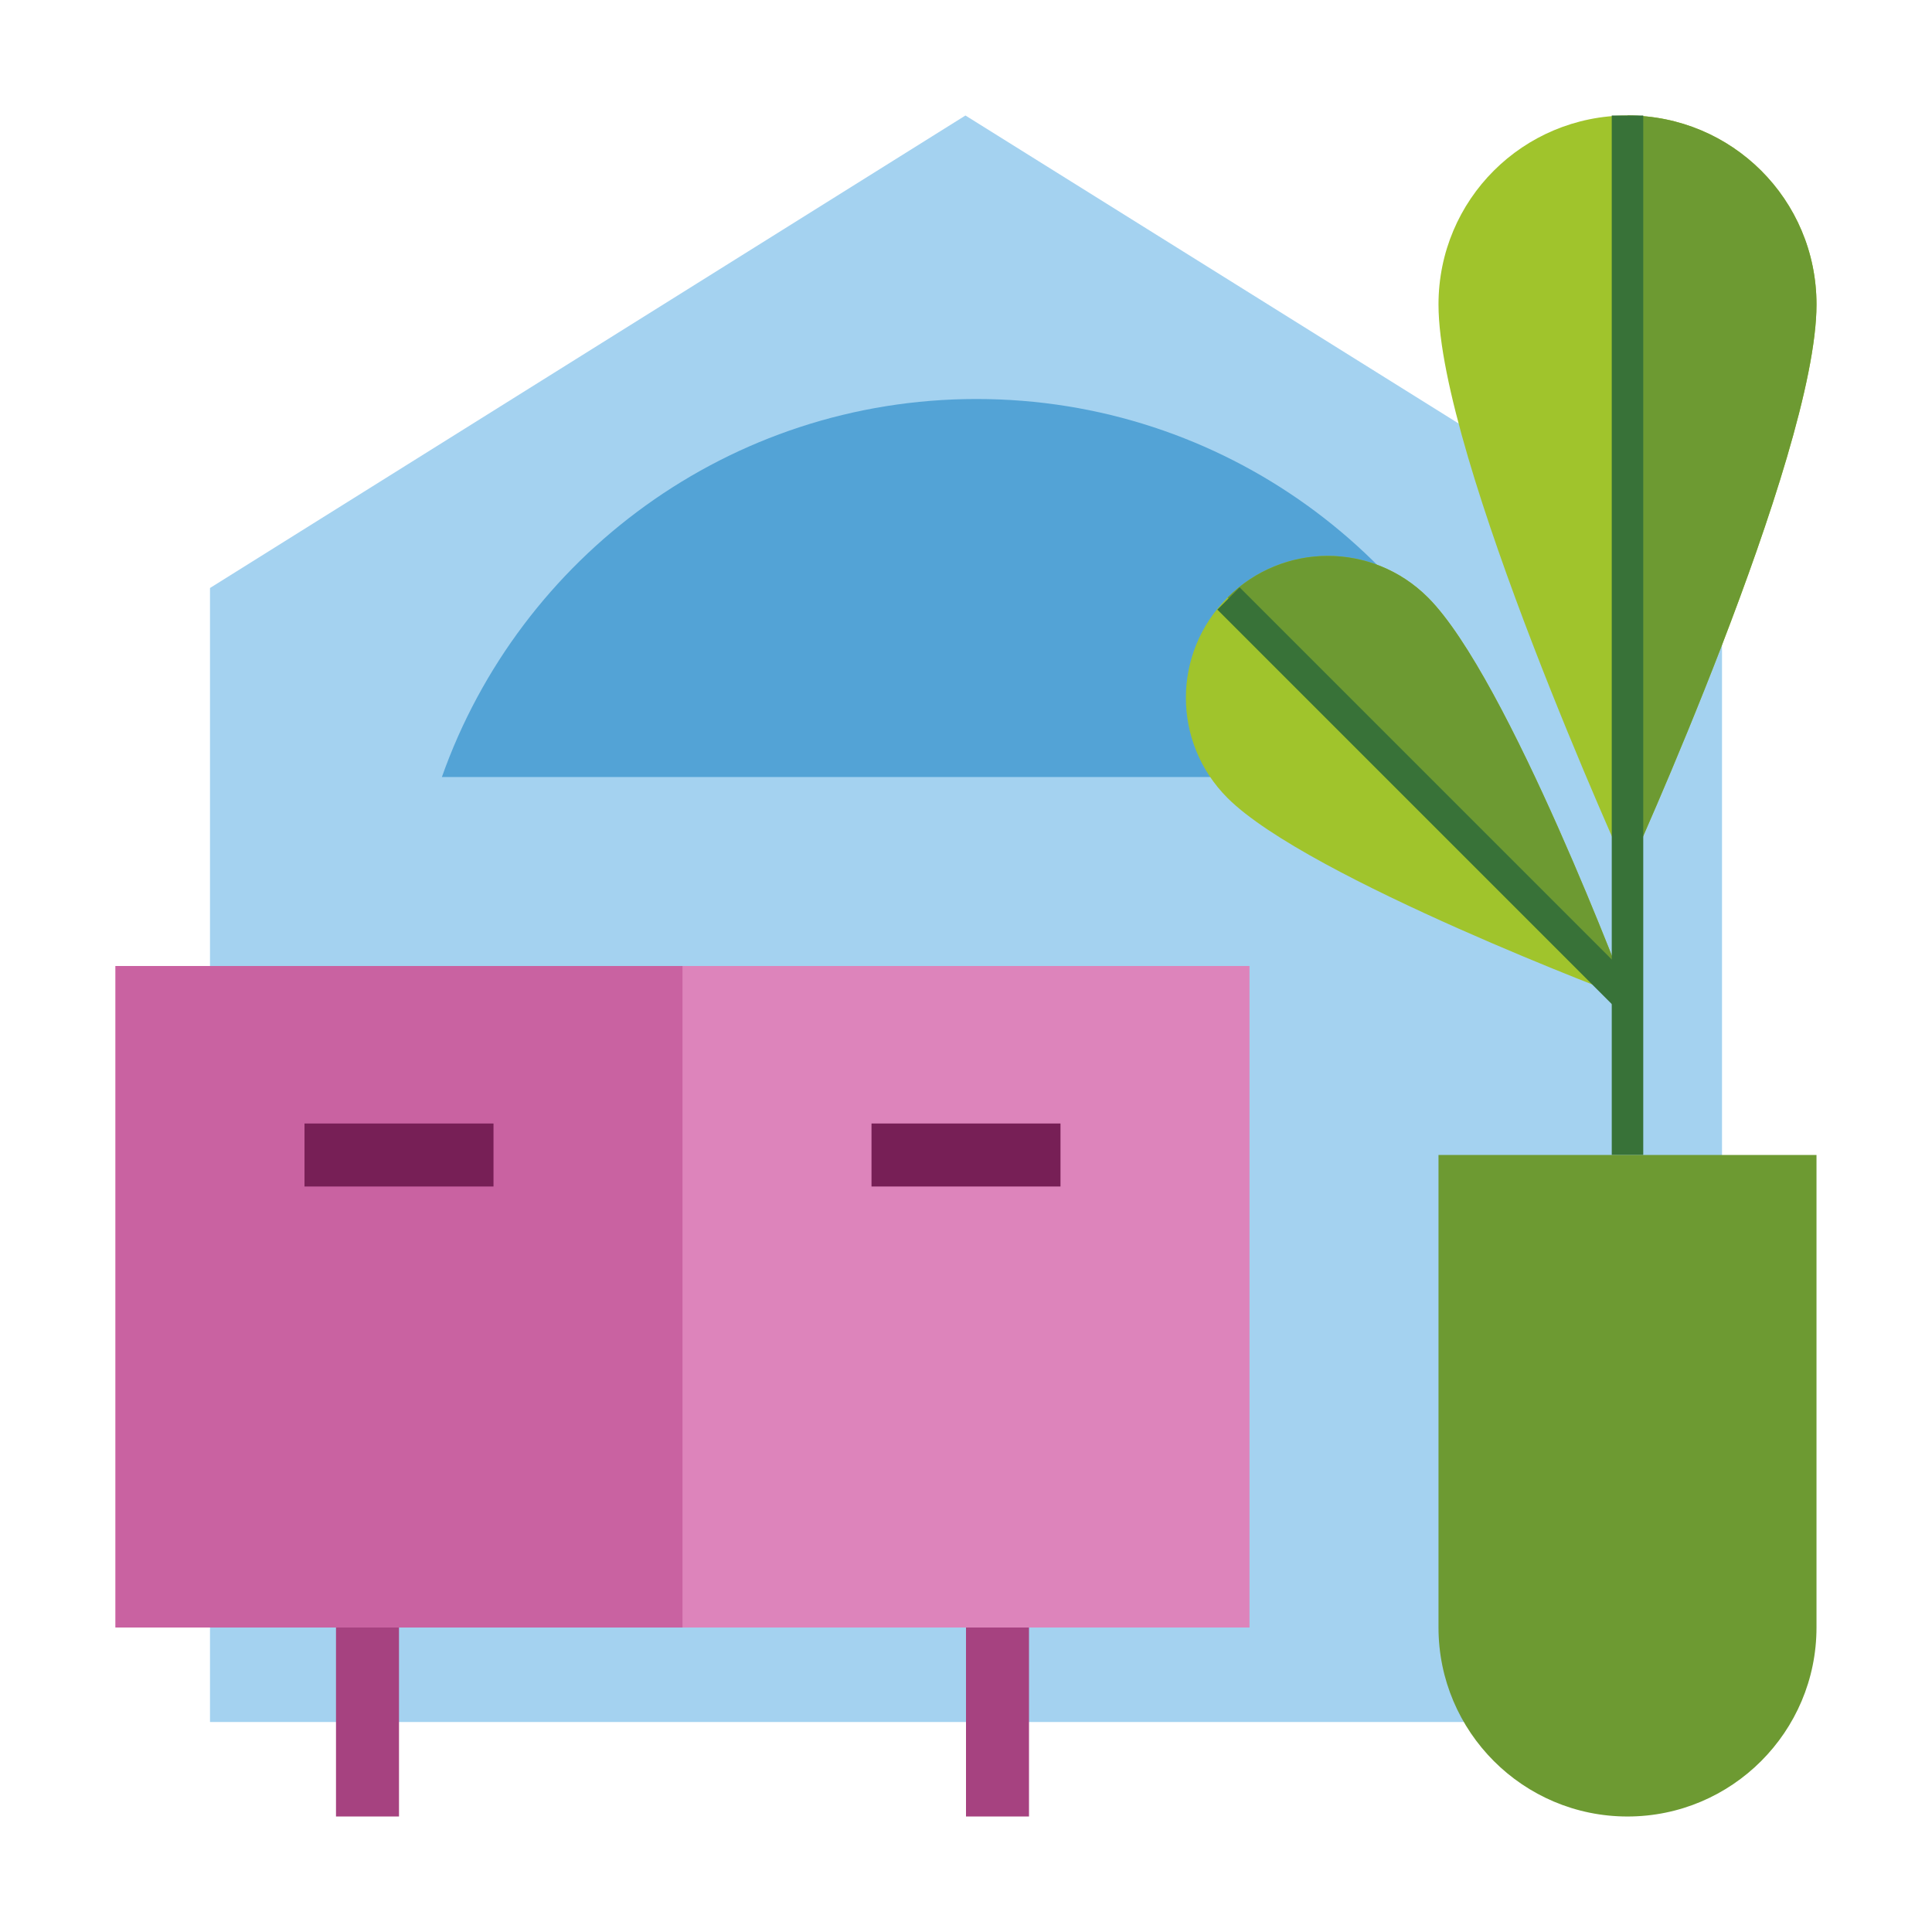
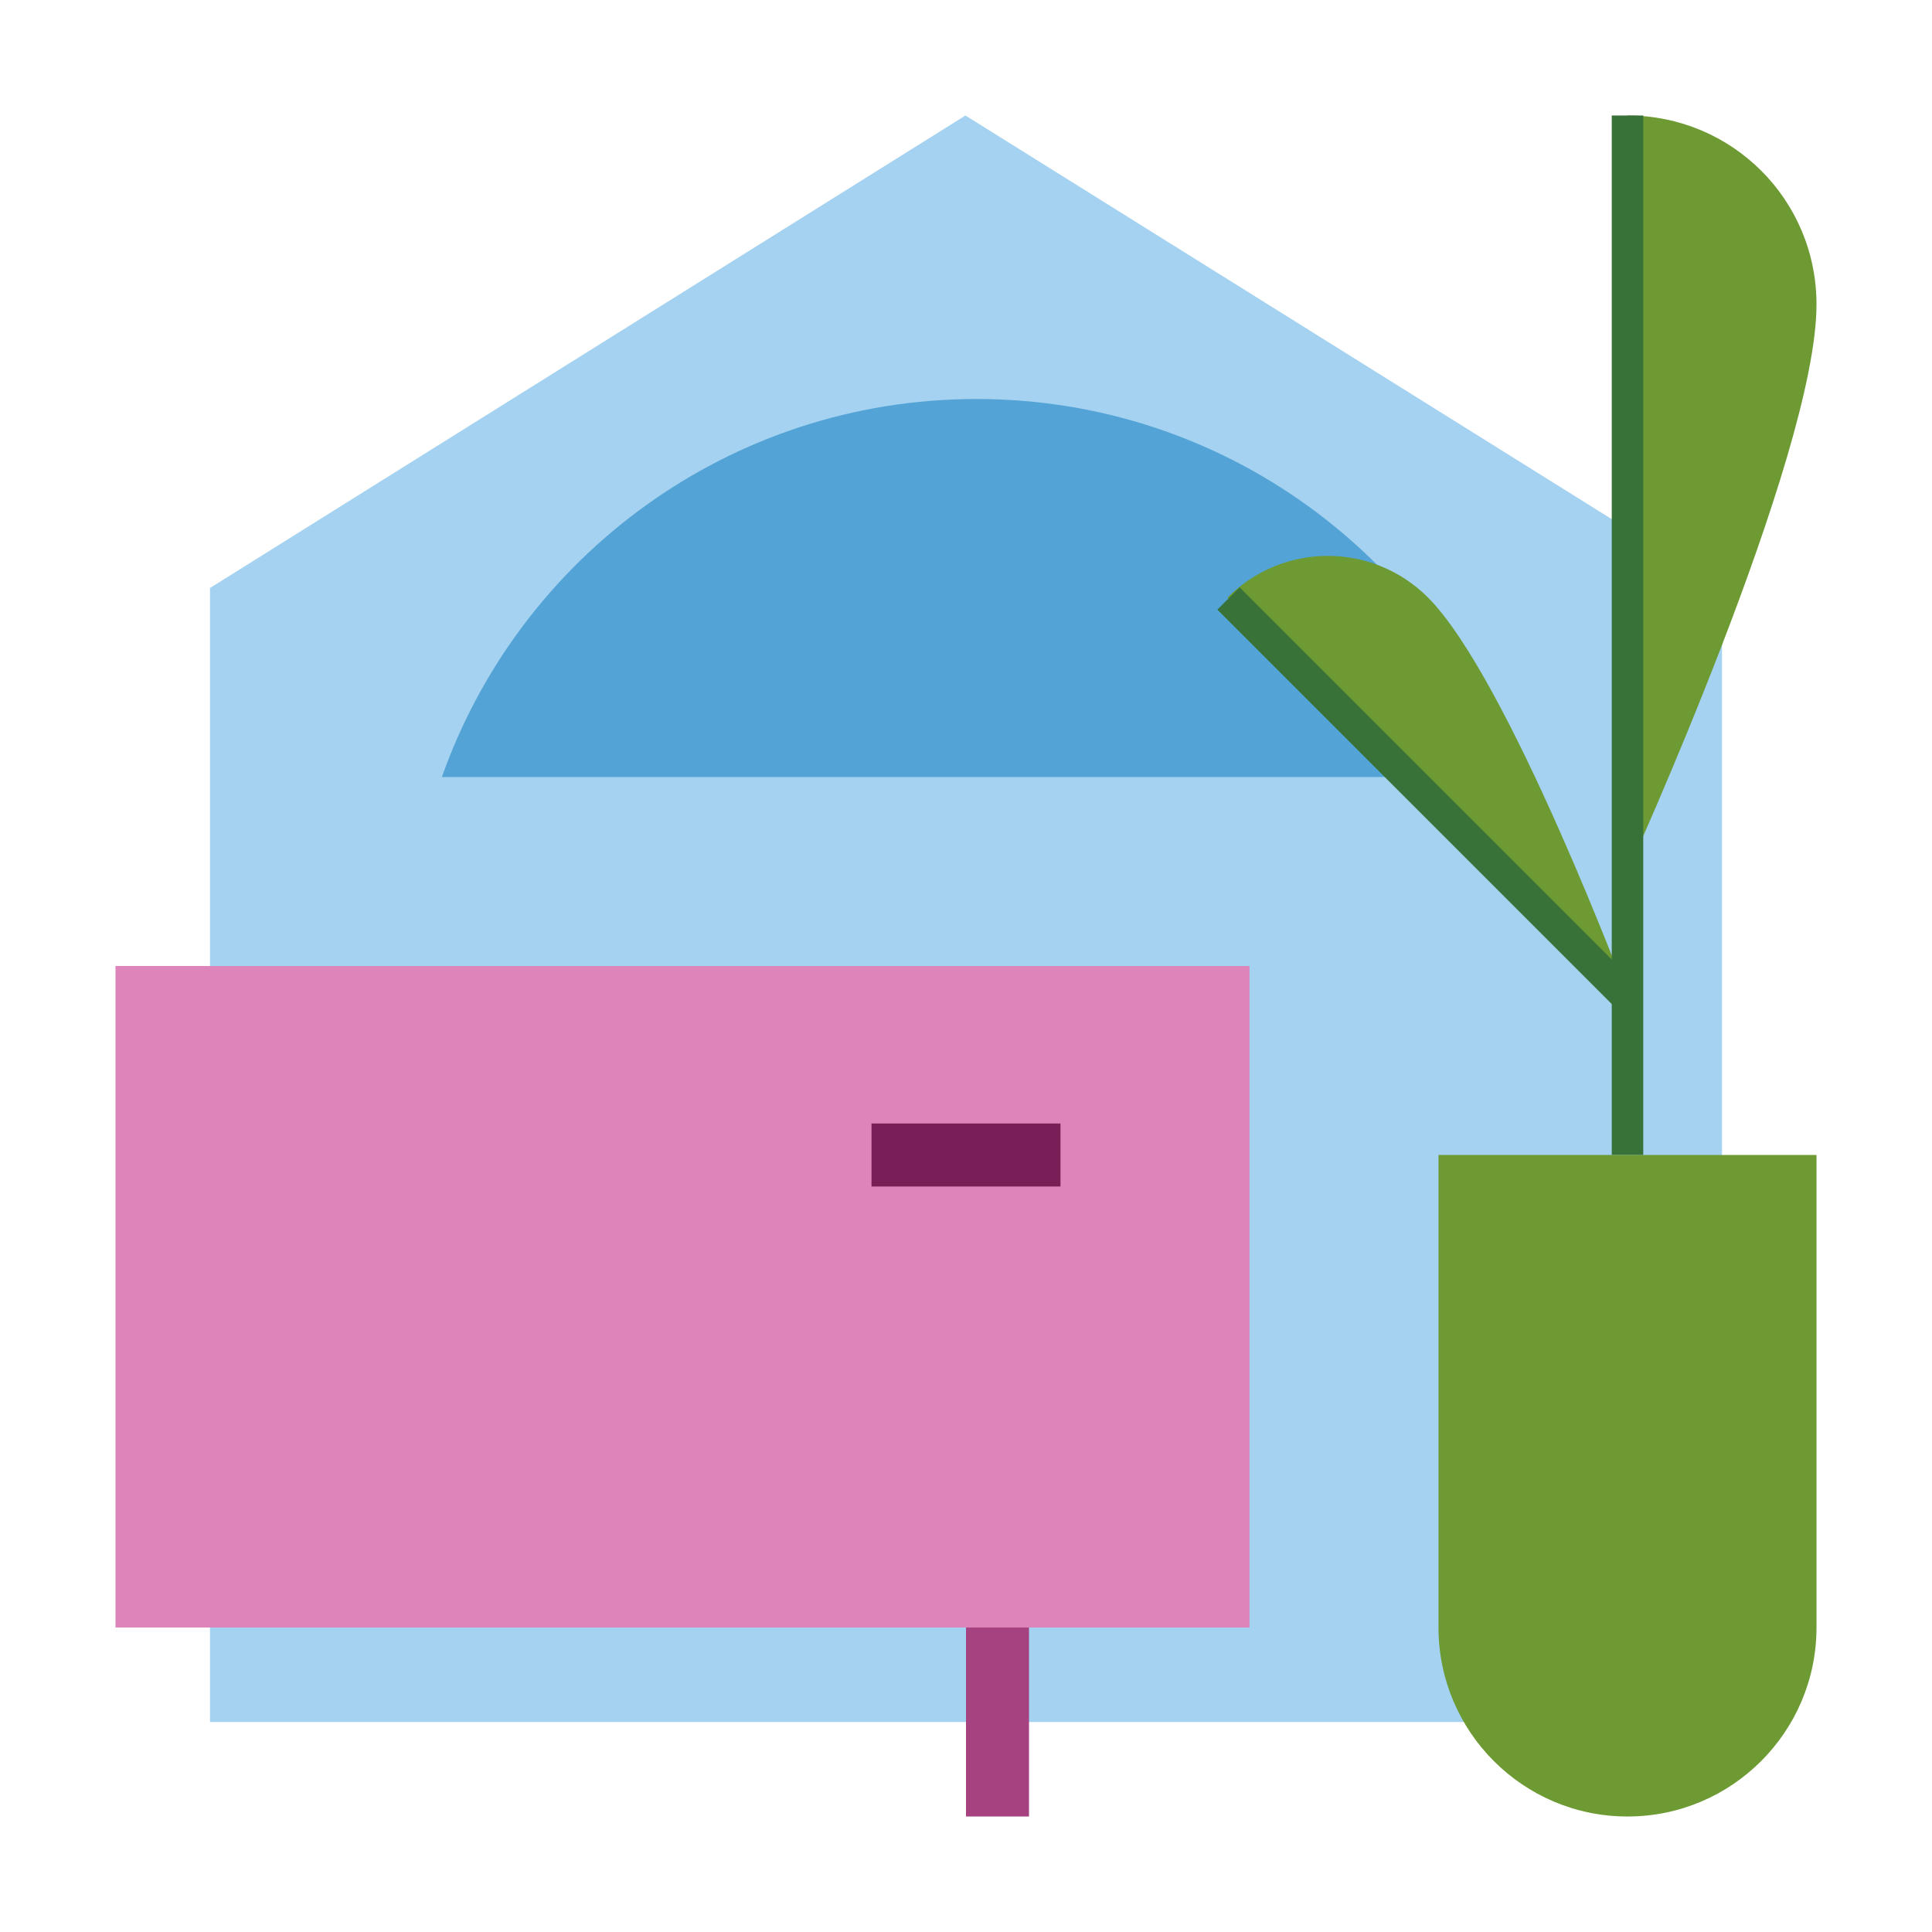
<svg xmlns="http://www.w3.org/2000/svg" width="184" height="184" viewBox="0 0 184 184" fill="none">
  <g clip-path="url(#clip0_14117_1329)">
    <path fill-rule="evenodd" clip-rule="evenodd" d="M164 164H20V56L91.947 11L164 56V164Z" fill="#A4D2F0" />
    <path fill-rule="evenodd" clip-rule="evenodd" d="M143.915 74C136.501 53.029 116.51 38 93 38C69.49 38 49.499 53.029 42.085 74H143.915Z" fill="#53A3D6" />
-     <path d="M38 137H32V173H38V137Z" fill="#A64280" />
    <path d="M98 137H92V173H98V137Z" fill="#A64280" />
    <path d="M11 155H119V92H11V155Z" fill="#DD84BB" />
-     <path d="M155 83C155 83 137 43.468 137 29C137 19 145.059 11 155 11C164.941 11 173 19 173 29C173 43.468 155 83 155 83Z" fill="#A0C42C" />
    <path d="M173 29C173 19 164.941 11 155 11V83C155 83 173 43.468 173 29Z" fill="#6D9A32" />
-     <path d="M155.092 95.092C155.092 95.092 124.581 83.673 116.908 76C111.605 70.697 111.636 62.18 116.908 56.908C122.18 51.636 130.697 51.605 136 56.908C143.673 64.581 155.092 95.092 155.092 95.092Z" fill="#A0C42C" />
    <path d="M136 56.908C130.697 51.605 122.18 51.636 116.908 56.908L155.092 95.092C155.092 95.092 143.673 64.581 136 56.908Z" fill="#6D9A32" />
-     <path d="M11 155H65V92H11V155Z" fill="#C962A1" />
    <path d="M155 11V110" stroke="#387238" stroke-width="3" stroke-miterlimit="10" />
    <path d="M117 57L155 95" stroke="#387238" stroke-width="3" stroke-miterlimit="10" />
    <path d="M83 107V113H101V107H83Z" fill="#771F56" />
-     <path d="M29 107V113H47V107H29Z" fill="#771F56" />
    <path d="M137 110H173V155C173 164.935 164.934 173 155 173C145.066 173 137 164.935 137 155V110Z" fill="#6D9A32" />
  </g>
  <defs>
    <clipPath id="clip0_14117_1329">
      <rect width="162" height="162" fill="white" transform="translate(11 11)" />
    </clipPath>
  </defs>
</svg>